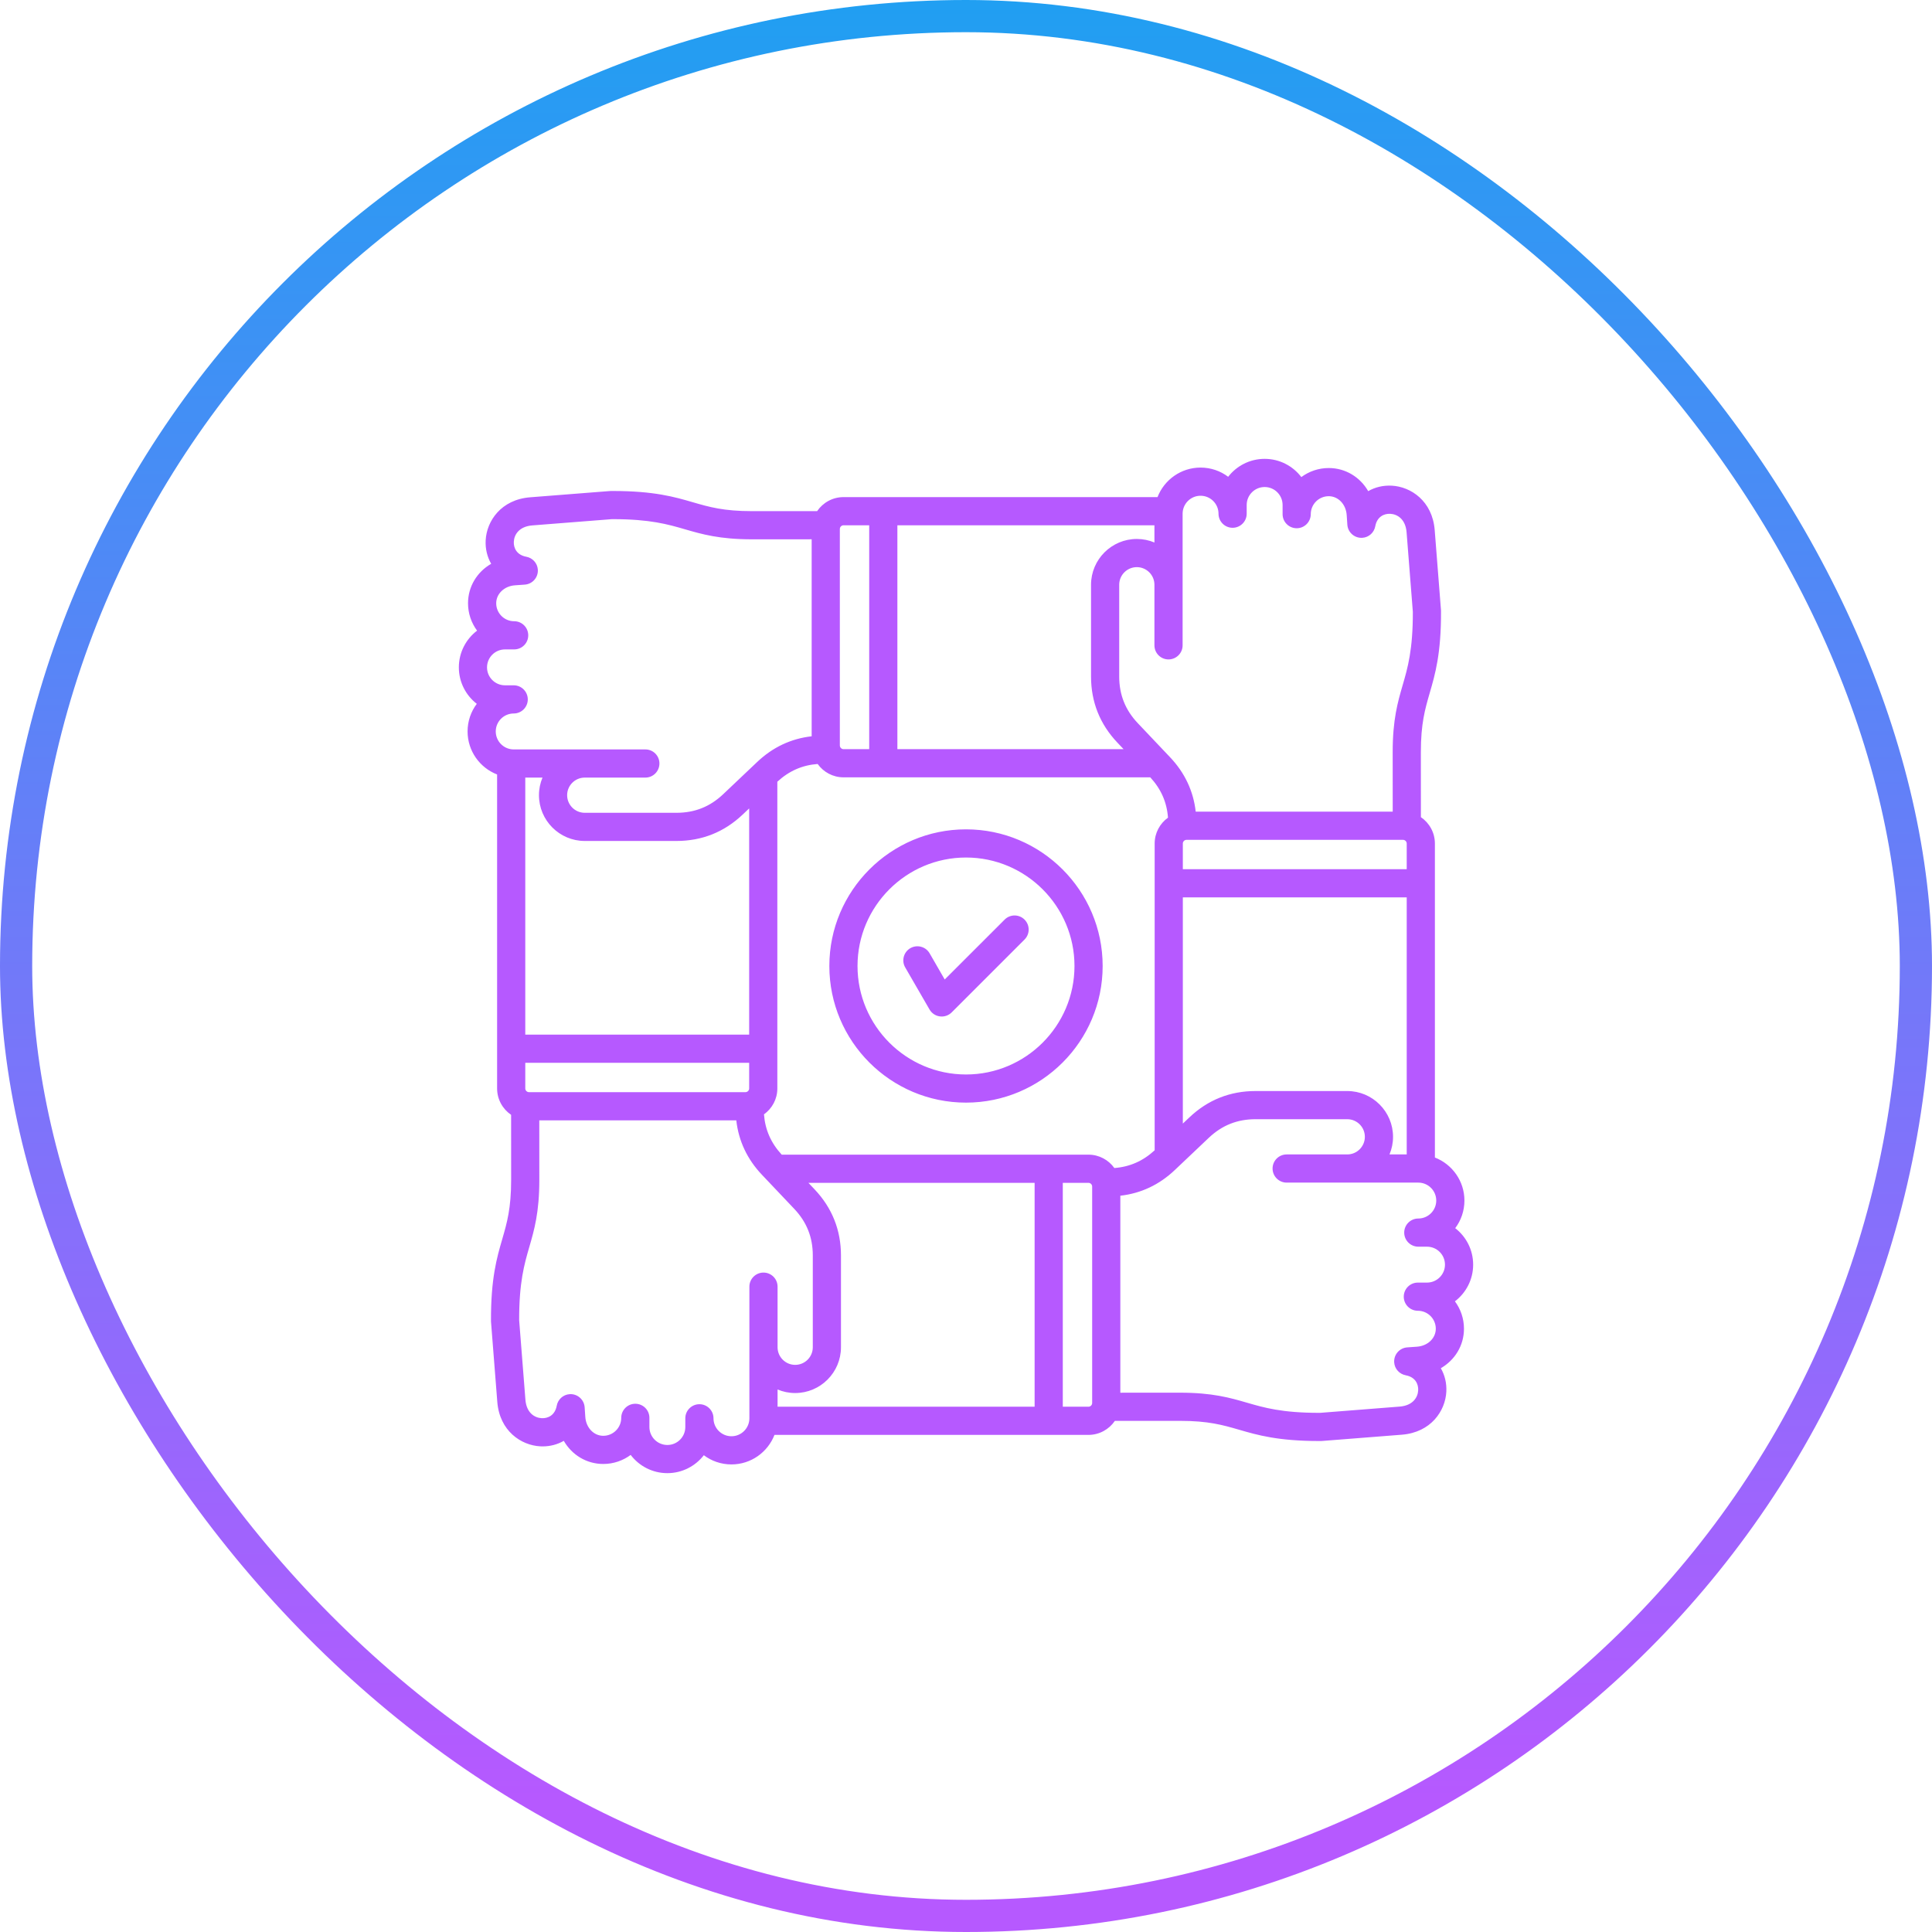
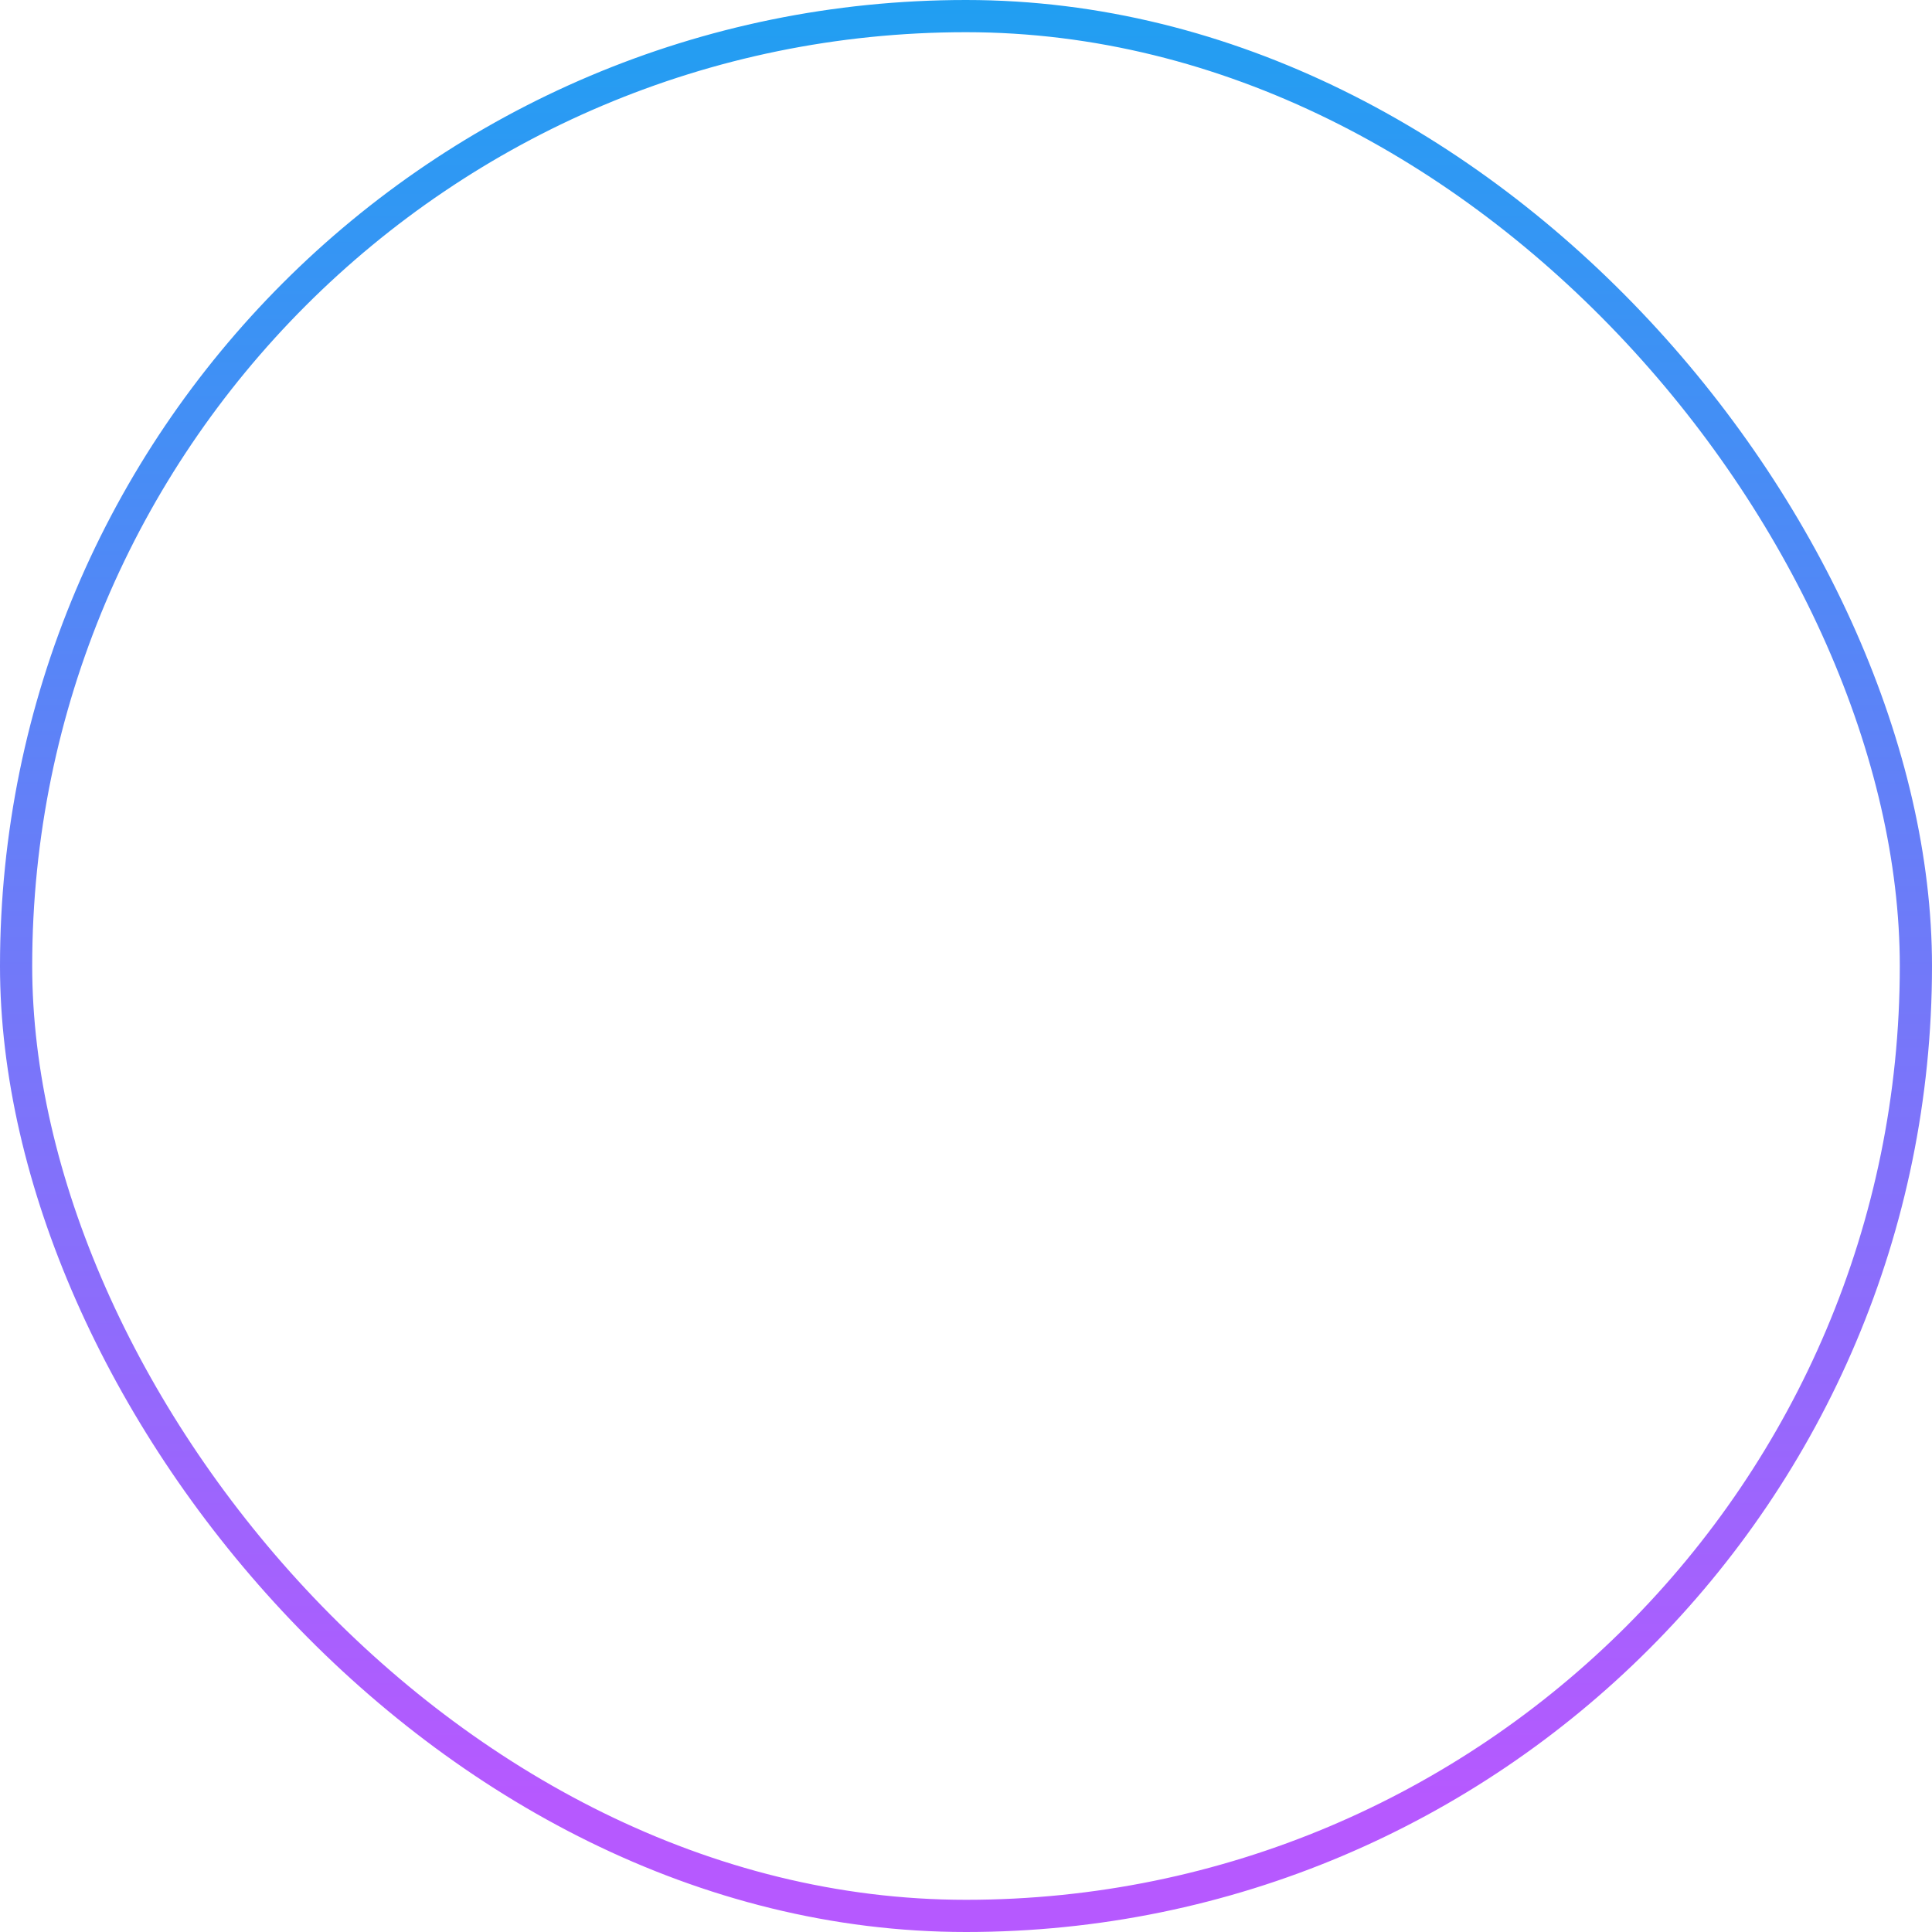
<svg xmlns="http://www.w3.org/2000/svg" width="60" height="60" viewBox="0 0 60 60" fill="none">
  <rect x="0.5" y="0.5" width="59" height="59" rx="29.5" stroke="url(#paint0_linear_8_209)" />
-   <path d="M45.75 39.275C45.75 38.814 45.532 38.404 45.193 38.142C45.373 37.903 45.479 37.606 45.479 37.284C45.479 36.676 45.098 36.156 44.562 35.948V26.197C44.562 25.856 44.389 25.556 44.127 25.377L44.126 23.36C44.126 22.471 44.254 22.03 44.402 21.518C44.569 20.945 44.758 20.295 44.752 18.98C44.752 18.969 44.752 18.958 44.751 18.948L44.556 16.463C44.485 15.558 43.814 15.113 43.221 15.083C42.952 15.069 42.703 15.131 42.491 15.253C42.24 14.818 41.787 14.535 41.265 14.535C40.947 14.535 40.652 14.64 40.414 14.816C40.152 14.472 39.739 14.25 39.275 14.25C38.814 14.25 38.404 14.468 38.142 14.807C37.903 14.627 37.606 14.521 37.284 14.521C36.676 14.521 36.156 14.902 35.948 15.438H26.197C25.856 15.438 25.556 15.611 25.377 15.873L23.36 15.874H23.355C22.47 15.874 22.029 15.746 21.518 15.598C20.953 15.433 20.313 15.248 19.034 15.248C19.006 15.248 18.976 15.247 18.948 15.249L16.463 15.444C15.558 15.515 15.113 16.186 15.083 16.779C15.069 17.047 15.132 17.297 15.254 17.509C14.818 17.76 14.535 18.213 14.535 18.735C14.535 19.053 14.64 19.347 14.816 19.585C14.472 19.847 14.25 20.261 14.25 20.725C14.25 21.186 14.468 21.595 14.807 21.858C14.627 22.097 14.521 22.394 14.521 22.715C14.521 23.324 14.902 23.844 15.438 24.052V33.803C15.438 34.143 15.611 34.444 15.873 34.622L15.874 36.64C15.874 37.528 15.746 37.97 15.598 38.482C15.431 39.055 15.242 39.705 15.248 41.02C15.248 41.031 15.248 41.041 15.249 41.052L15.444 43.536C15.515 44.442 16.186 44.887 16.779 44.917C16.804 44.918 16.828 44.919 16.852 44.919C17.093 44.919 17.317 44.857 17.509 44.747C17.76 45.182 18.213 45.465 18.735 45.465C19.053 45.465 19.348 45.36 19.586 45.184C19.848 45.528 20.261 45.75 20.725 45.75C21.186 45.75 21.596 45.531 21.858 45.193C22.097 45.373 22.394 45.479 22.716 45.479C23.324 45.479 23.844 45.098 24.052 44.562H33.803C34.143 44.562 34.444 44.389 34.623 44.127L36.64 44.126H36.645C37.53 44.126 37.971 44.254 38.482 44.402C39.047 44.566 39.687 44.752 40.965 44.752C40.994 44.752 41.023 44.753 41.052 44.751L43.536 44.556C44.442 44.484 44.887 43.814 44.917 43.22C44.931 42.952 44.868 42.703 44.746 42.491C45.181 42.24 45.465 41.787 45.465 41.265C45.465 40.947 45.36 40.652 45.184 40.414C45.528 40.152 45.75 39.739 45.75 39.275L45.75 39.275ZM41.84 33.883H38.991C38.201 33.883 37.51 34.158 36.937 34.702L36.734 34.894V27.869H43.687V35.852H43.152C43.223 35.683 43.262 35.498 43.262 35.305C43.262 34.521 42.624 33.883 41.84 33.883L41.84 33.883ZM34.607 36.274C34.428 36.023 34.134 35.859 33.803 35.859H24.277C23.943 35.497 23.762 35.086 23.726 34.607C23.977 34.428 24.141 34.135 24.141 33.803V24.277C24.503 23.943 24.913 23.762 25.393 23.726C25.572 23.977 25.866 24.141 26.197 24.141H35.723C36.057 24.503 36.238 24.914 36.273 25.393C36.023 25.573 35.859 25.866 35.859 26.197V35.723C35.497 36.057 35.086 36.238 34.607 36.274ZM24.148 43.152C24.317 43.223 24.502 43.262 24.695 43.262C25.479 43.262 26.117 42.624 26.117 41.84V38.991C26.117 38.201 25.841 37.51 25.298 36.937L25.106 36.734H32.131V43.687H24.148V43.152H24.148ZM16.848 24.148C16.777 24.317 16.738 24.502 16.738 24.695C16.738 25.479 17.376 26.117 18.16 26.117H21.009C21.799 26.117 22.49 25.842 23.063 25.298L23.266 25.106V32.131H16.313V24.148H16.848V24.148ZM16.428 33.918C16.366 33.918 16.313 33.866 16.313 33.803V33.006H23.266V33.803C23.266 33.866 23.213 33.918 23.151 33.918H16.428ZM35.852 16.848C35.683 16.777 35.498 16.738 35.305 16.738C34.521 16.738 33.883 17.376 33.883 18.16V21.009C33.883 21.799 34.158 22.49 34.702 23.063L34.894 23.266H27.869V16.313H35.852V16.848ZM43.572 26.082C43.634 26.082 43.687 26.134 43.687 26.197V26.994H36.734V26.197C36.734 26.134 36.786 26.082 36.849 26.082H43.572H43.572ZM37.284 15.396C37.592 15.396 37.842 15.646 37.842 15.954C37.842 16.195 38.038 16.391 38.279 16.391C38.521 16.391 38.717 16.195 38.717 15.954V15.683C38.717 15.375 38.967 15.125 39.275 15.125C39.582 15.125 39.832 15.375 39.832 15.683V15.968C39.832 16.209 40.028 16.405 40.27 16.405C40.511 16.405 40.707 16.209 40.707 15.968C40.707 15.66 40.957 15.41 41.265 15.41C41.561 15.41 41.801 15.663 41.823 15.997L41.843 16.295C41.859 16.526 42.051 16.703 42.28 16.703C42.289 16.703 42.299 16.703 42.309 16.702C42.514 16.689 42.675 16.537 42.71 16.344H42.71C42.765 16.044 42.986 15.947 43.176 15.957C43.4 15.968 43.651 16.125 43.683 16.532L43.877 19C43.88 20.177 43.719 20.735 43.562 21.274C43.409 21.802 43.25 22.347 43.251 23.36L43.252 25.207H37.134C37.062 24.567 36.795 23.999 36.337 23.516L35.337 22.461C34.947 22.05 34.758 21.575 34.758 21.009V18.16C34.758 17.858 35.003 17.613 35.305 17.613C35.606 17.613 35.852 17.858 35.852 18.16V20.042C35.852 20.283 36.047 20.479 36.289 20.479C36.531 20.479 36.727 20.283 36.727 20.042V15.954C36.727 15.646 36.977 15.396 37.284 15.396ZM26.082 16.428C26.082 16.366 26.134 16.313 26.197 16.313H26.994V23.266H26.197C26.134 23.266 26.082 23.213 26.082 23.151V16.428ZM15.954 22.158C16.195 22.158 16.391 21.962 16.391 21.721C16.391 21.479 16.195 21.283 15.954 21.283C15.712 21.283 15.683 21.283 15.683 21.283C15.375 21.283 15.125 21.033 15.125 20.726C15.125 20.418 15.375 20.168 15.683 20.168H15.968C16.21 20.168 16.405 19.972 16.405 19.73C16.405 19.489 16.21 19.293 15.968 19.293C15.66 19.293 15.41 19.043 15.41 18.735C15.41 18.439 15.663 18.199 15.998 18.177L16.296 18.156C16.537 18.14 16.719 17.931 16.703 17.69C16.689 17.486 16.537 17.325 16.344 17.29V17.29C16.044 17.235 15.947 17.013 15.957 16.824C15.968 16.6 16.125 16.349 16.532 16.317L19 16.123H19.035C20.188 16.123 20.74 16.283 21.274 16.438C21.801 16.591 22.346 16.749 23.355 16.749H23.36L25.207 16.748V22.866C24.567 22.938 23.999 23.205 23.516 23.663L22.461 24.663C22.05 25.053 21.576 25.242 21.009 25.242H18.16C17.858 25.242 17.613 24.997 17.613 24.695C17.613 24.394 17.858 24.149 18.16 24.149H20.042C20.284 24.149 20.479 23.953 20.479 23.711C20.479 23.469 20.284 23.274 20.042 23.274H15.954C15.646 23.274 15.396 23.023 15.396 22.716C15.396 22.408 15.646 22.158 15.954 22.158V22.158ZM22.716 44.604C22.408 44.604 22.158 44.354 22.158 44.046C22.158 43.805 21.962 43.609 21.721 43.609C21.479 43.609 21.283 43.805 21.283 44.046V44.317C21.283 44.625 21.033 44.875 20.726 44.875C20.418 44.875 20.168 44.625 20.168 44.317V44.032C20.168 43.791 19.972 43.595 19.73 43.595C19.489 43.595 19.293 43.791 19.293 44.032C19.293 44.34 19.043 44.59 18.735 44.59C18.439 44.59 18.199 44.337 18.177 44.003L18.157 43.705C18.14 43.463 17.931 43.281 17.691 43.297C17.486 43.311 17.325 43.463 17.29 43.656H17.29C17.235 43.956 17.013 44.053 16.824 44.043C16.6 44.032 16.349 43.875 16.317 43.468L16.123 41C16.12 39.823 16.282 39.265 16.438 38.726C16.591 38.198 16.75 37.653 16.749 36.64L16.748 34.793H22.866C22.938 35.433 23.205 36.001 23.663 36.484L24.663 37.539C25.053 37.95 25.242 38.424 25.242 38.99V41.84C25.242 42.142 24.997 42.387 24.695 42.387C24.394 42.387 24.148 42.142 24.148 41.84V39.958C24.148 39.717 23.953 39.521 23.711 39.521C23.469 39.521 23.273 39.717 23.273 39.958V44.046C23.273 44.354 23.023 44.604 22.716 44.604L22.716 44.604ZM33.918 43.572C33.918 43.634 33.866 43.687 33.803 43.687H33.006V36.734H33.803C33.866 36.734 33.918 36.787 33.918 36.849V43.572ZM44.043 43.176C44.032 43.4 43.875 43.651 43.468 43.683L41 43.877C40.988 43.877 40.977 43.877 40.965 43.877C39.812 43.877 39.26 43.717 38.726 43.562C38.199 43.409 37.654 43.251 36.645 43.251H36.64L34.793 43.252V37.134C35.433 37.062 36.001 36.795 36.484 36.337L37.539 35.337C37.95 34.947 38.424 34.758 38.991 34.758H41.84C42.142 34.758 42.387 35.003 42.387 35.305C42.387 35.606 42.142 35.852 41.84 35.852H39.958C39.717 35.852 39.521 36.047 39.521 36.289C39.521 36.531 39.717 36.727 39.958 36.727H44.047C44.354 36.727 44.604 36.977 44.604 37.284C44.604 37.592 44.354 37.842 44.047 37.842C43.805 37.842 43.609 38.038 43.609 38.279C43.609 38.521 43.805 38.717 44.047 38.717H44.317C44.625 38.717 44.875 38.967 44.875 39.275C44.875 39.582 44.625 39.832 44.317 39.832H44.032C43.791 39.832 43.595 40.028 43.595 40.27C43.595 40.511 43.791 40.707 44.032 40.707C44.34 40.707 44.59 40.957 44.59 41.265C44.59 41.561 44.337 41.801 44.003 41.823L43.705 41.844C43.464 41.86 43.281 42.069 43.298 42.31C43.311 42.514 43.463 42.675 43.656 42.71V42.711C43.956 42.765 44.053 42.987 44.043 43.176V43.176ZM30 25.756C27.66 25.756 25.756 27.66 25.756 30C25.756 32.34 27.66 34.243 30 34.243C32.34 34.243 34.244 32.34 34.244 30C34.244 27.66 32.34 25.756 30 25.756ZM30 33.369C28.143 33.369 26.631 31.857 26.631 30C26.631 28.143 28.143 26.631 30 26.631C31.857 26.631 33.369 28.143 33.369 30C33.369 31.857 31.857 33.369 30 33.369ZM31.818 28.559C31.989 28.73 31.989 29.007 31.818 29.178L29.555 31.441C29.472 31.524 29.361 31.569 29.245 31.569C29.227 31.569 29.207 31.568 29.188 31.565C29.053 31.548 28.935 31.468 28.867 31.35L28.112 30.044C27.991 29.835 28.063 29.567 28.272 29.446C28.482 29.326 28.749 29.397 28.87 29.606L29.339 30.419L31.2 28.559C31.37 28.388 31.648 28.388 31.818 28.559Z" fill="#B659FF" />
  <defs>
    <linearGradient id="paint0_linear_8_209" x1="30" y1="-12.076" x2="30" y2="72.644" gradientUnits="userSpaceOnUse">
      <stop stop-color="#00AEEF" />
      <stop offset="0.802" stop-color="#B659FF" />
    </linearGradient>
  </defs>
</svg>